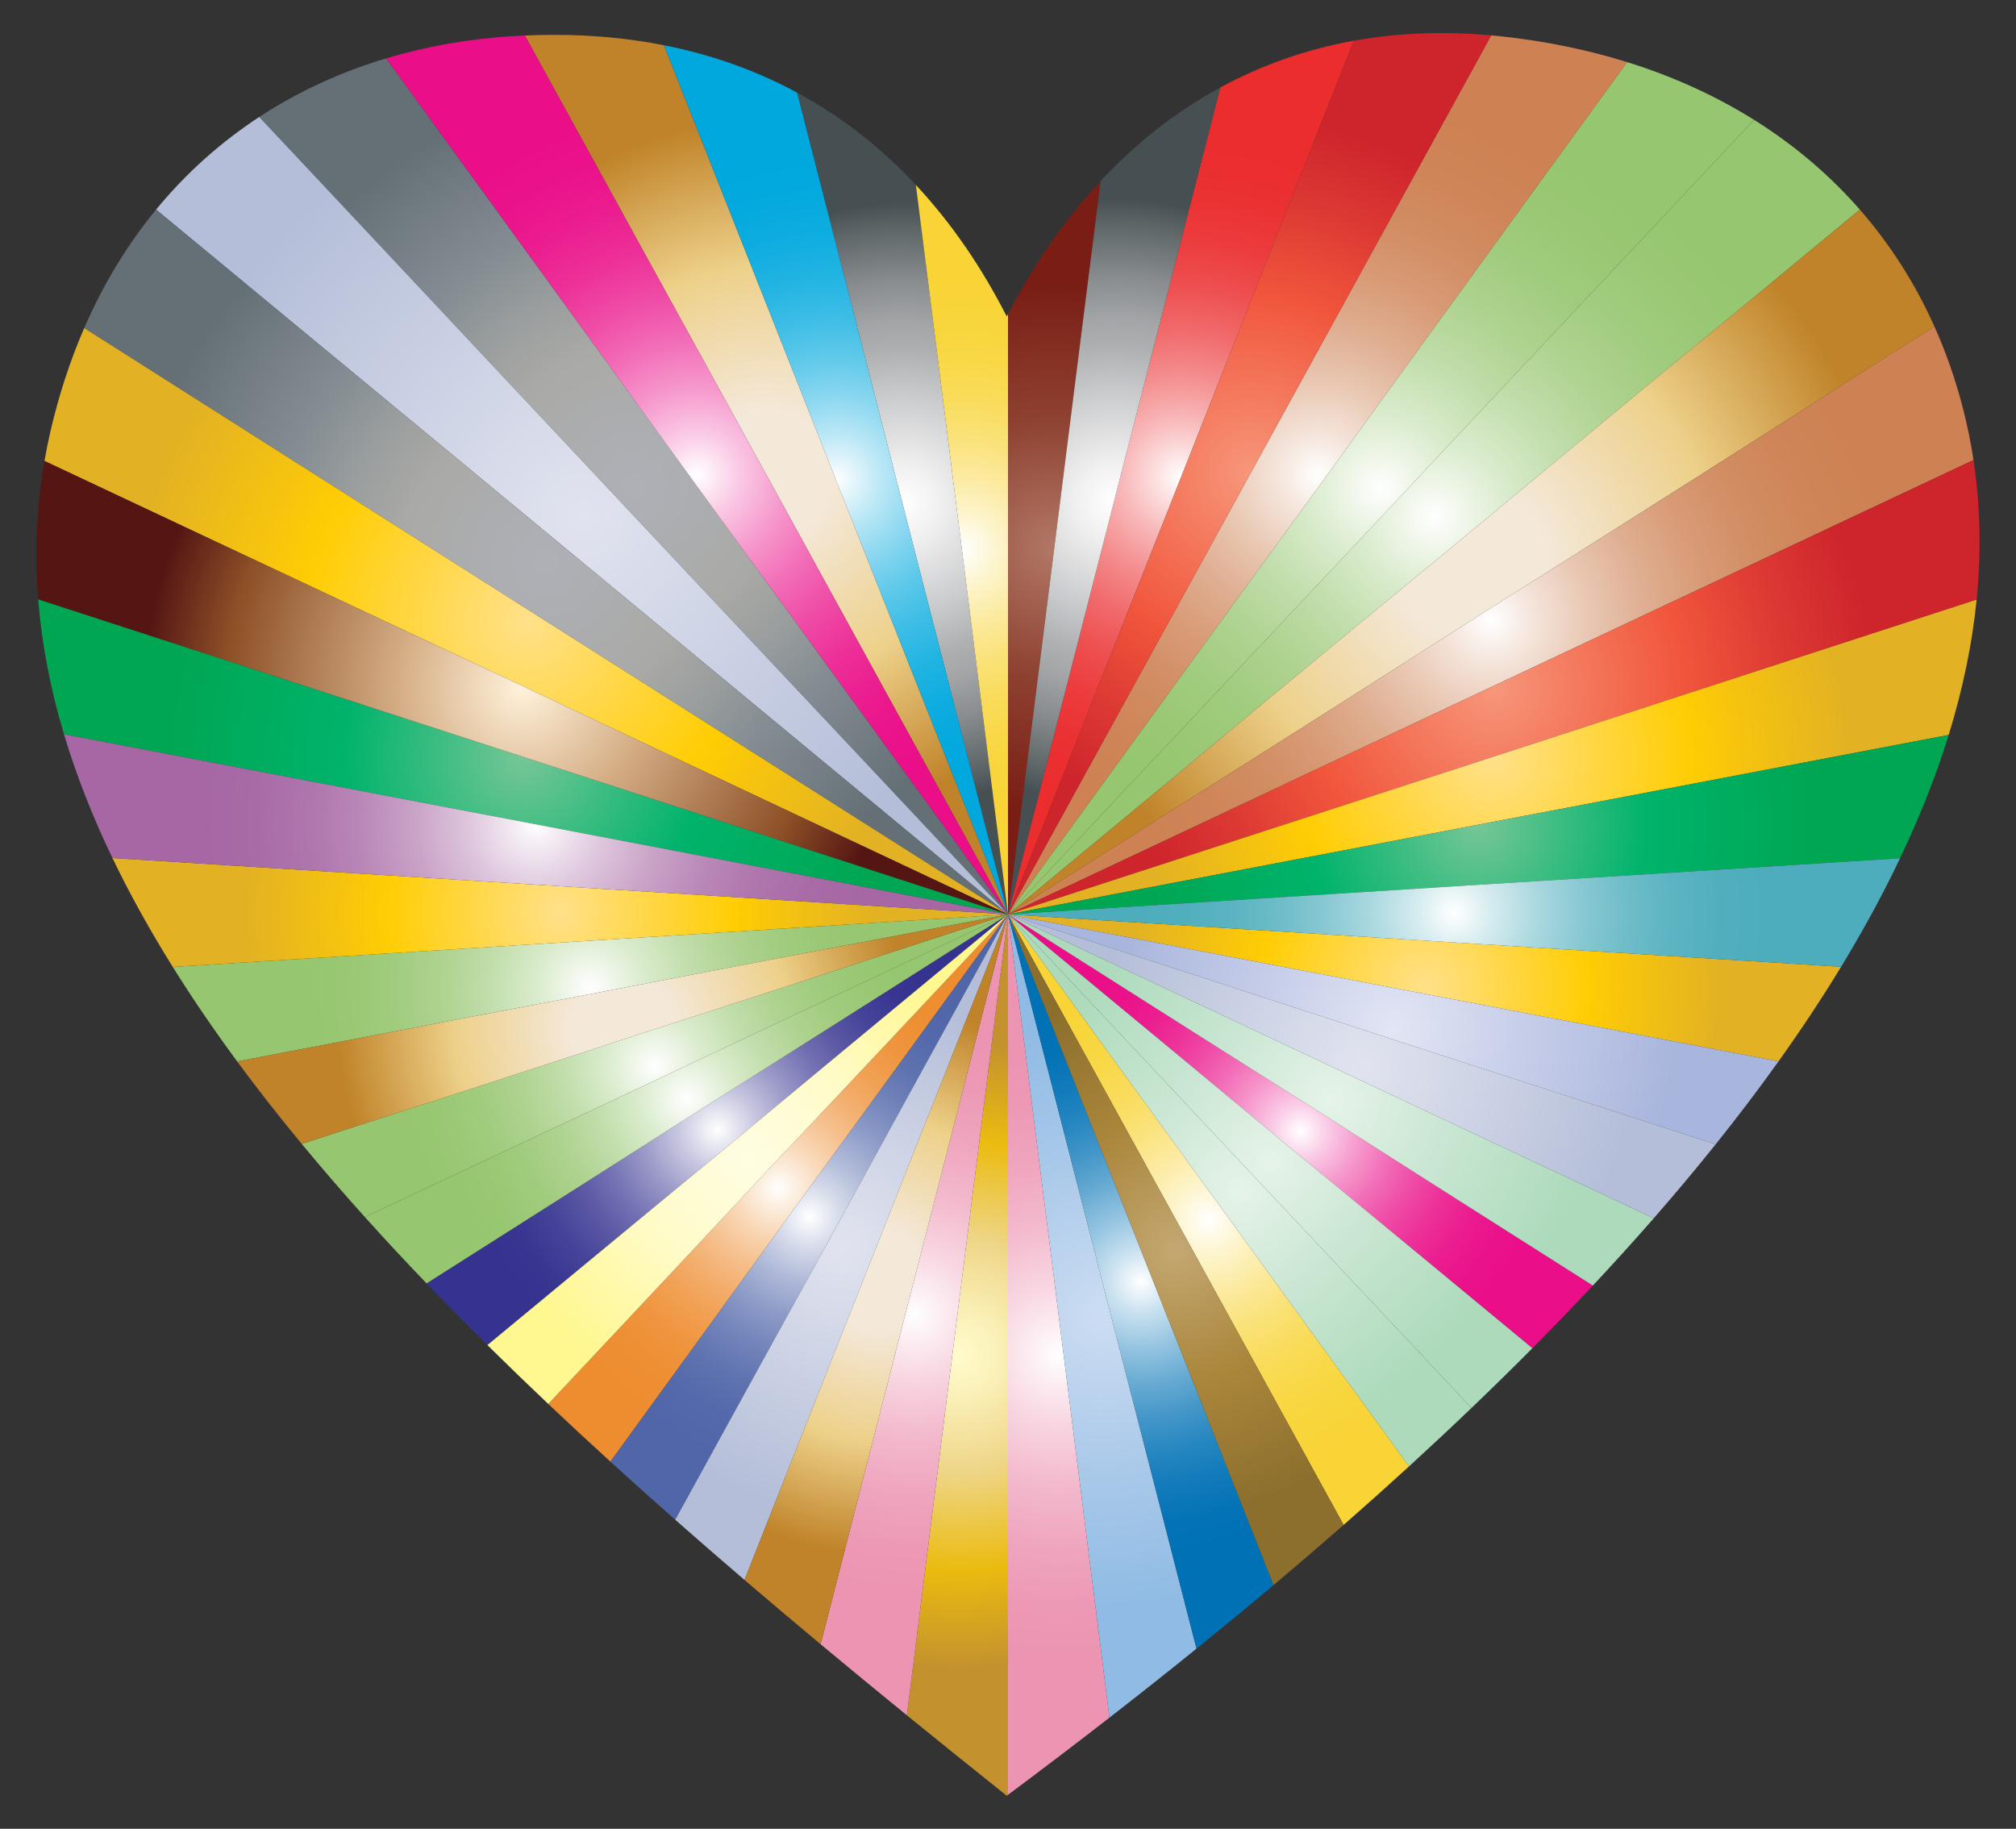
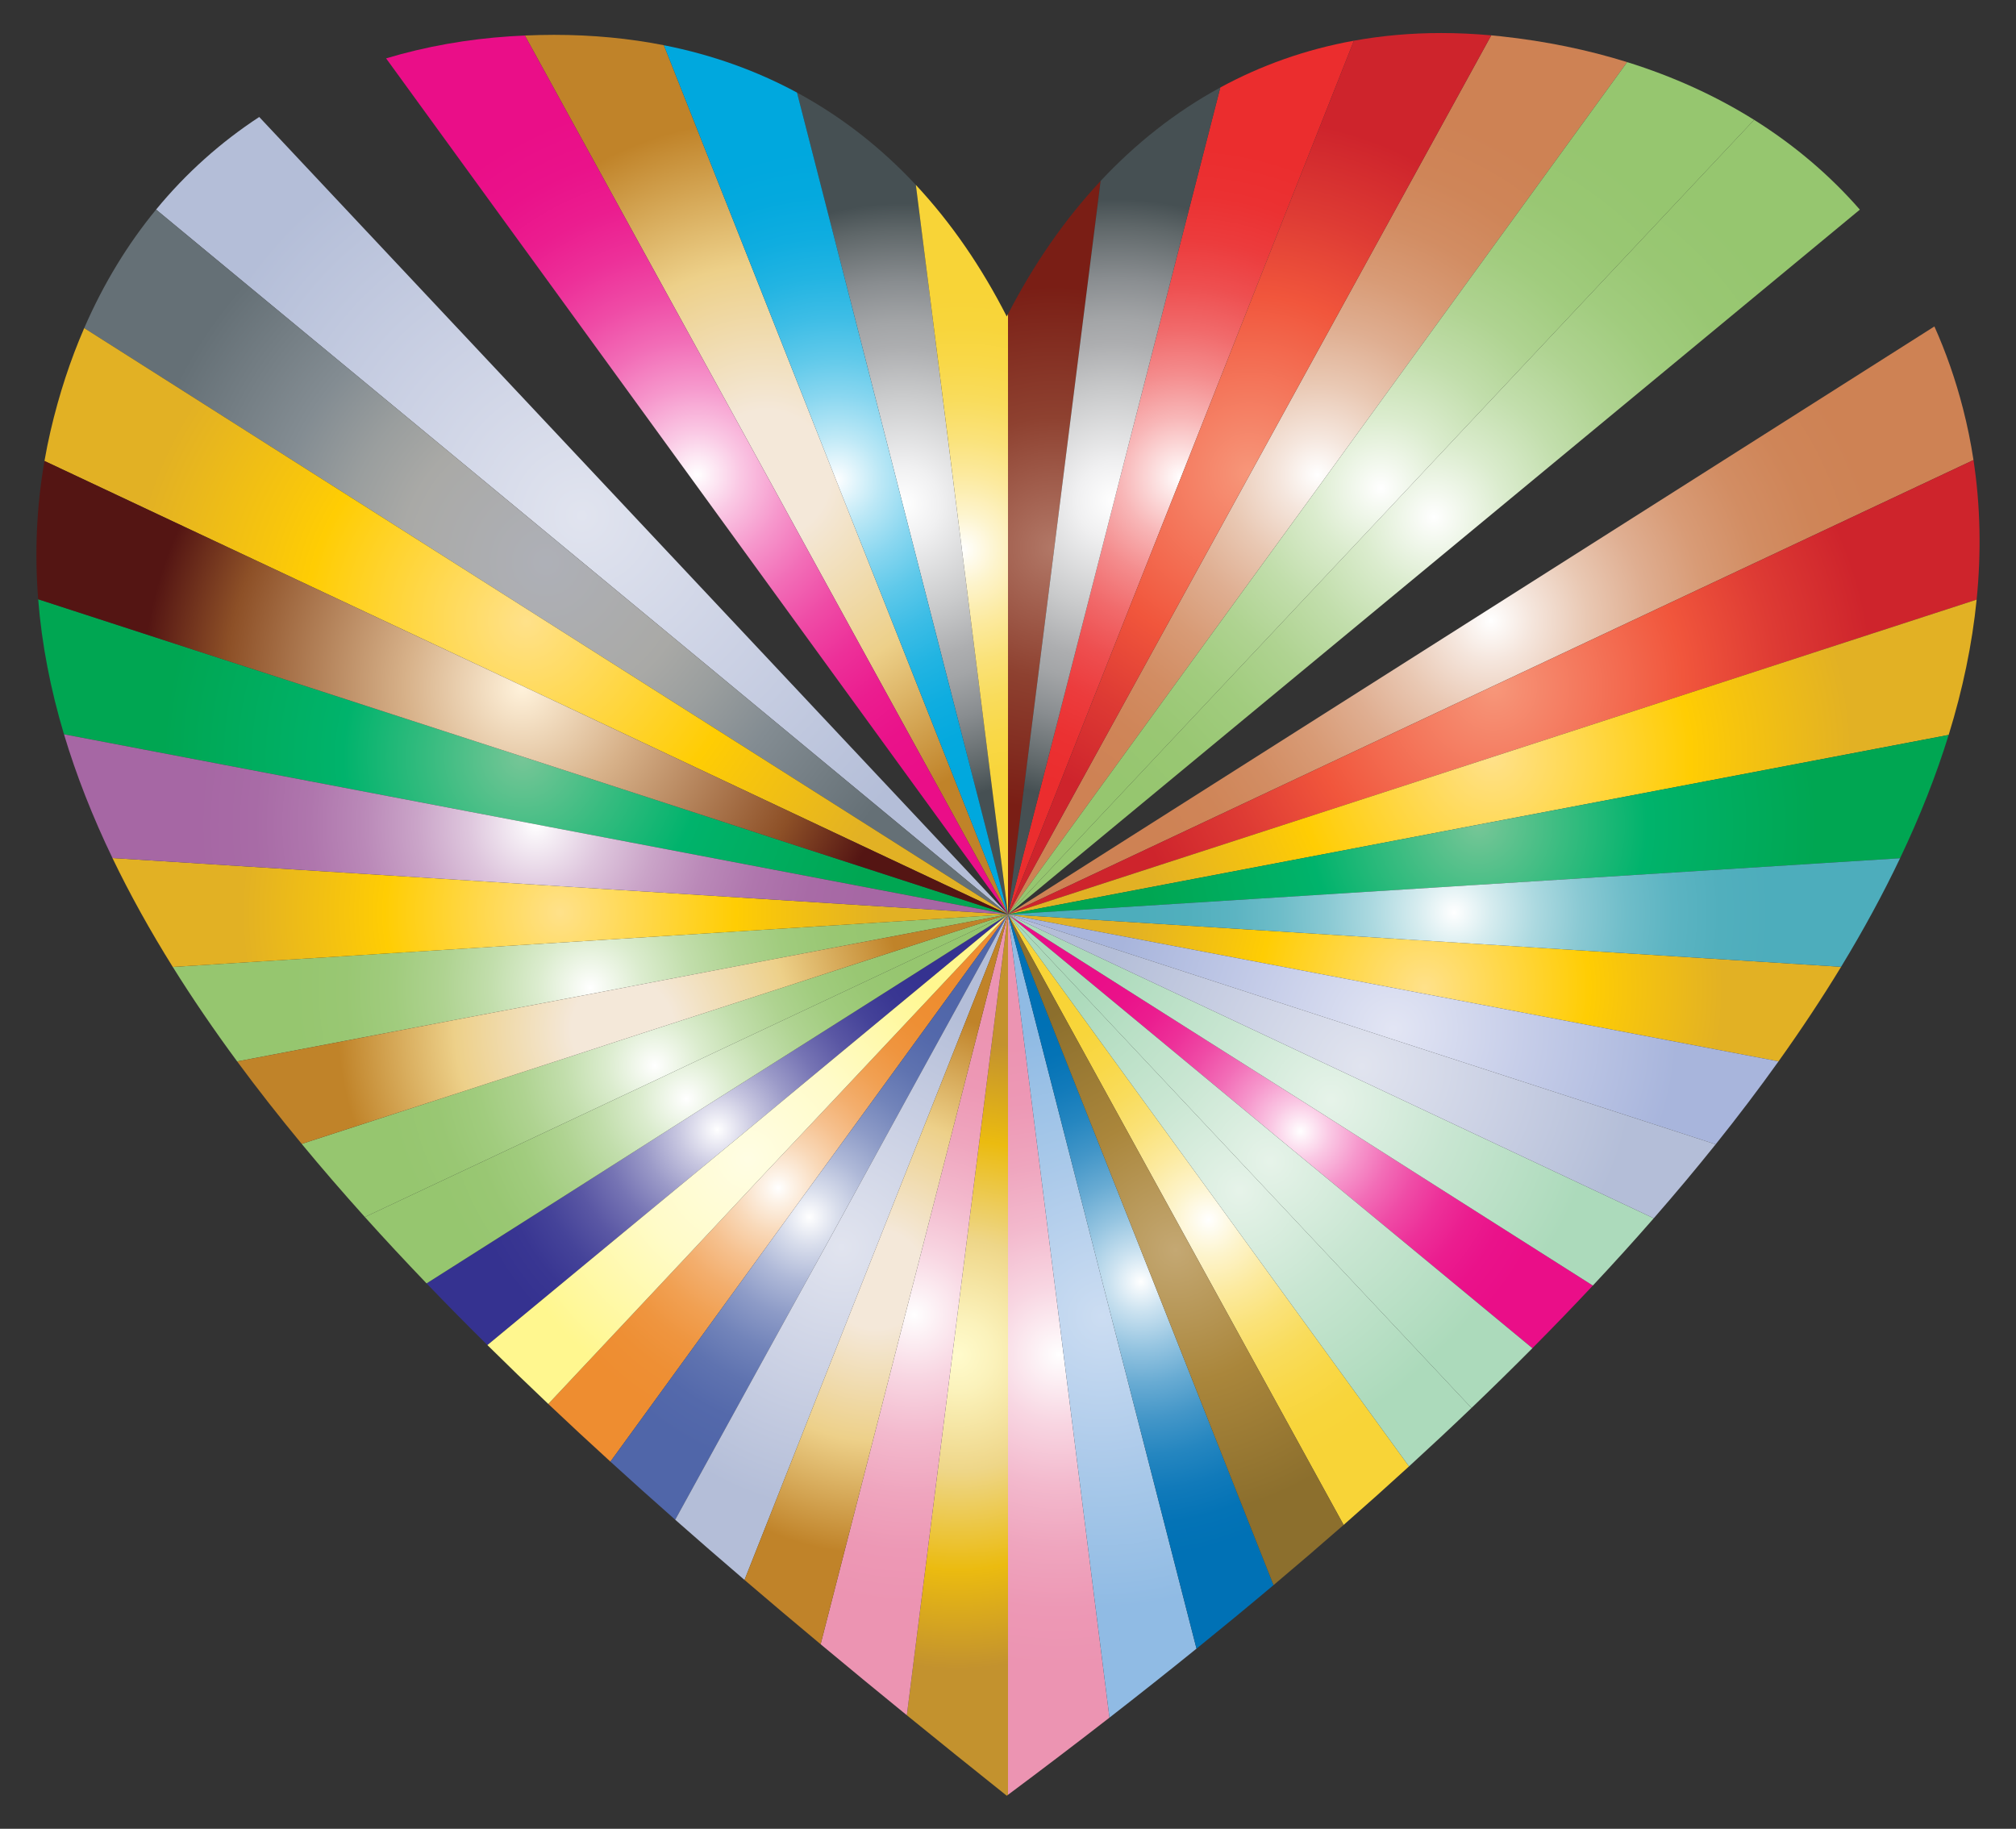
<svg xmlns="http://www.w3.org/2000/svg" version="1.1" id="Layer_1" x="0px" y="0px" viewBox="0 0 1830 1659.965" enable-background="new 0 0 1830 1659.965" xml:space="preserve">
  <rect x="0" y="0" width="1830" height="1659.965" fill="#333333" stroke="none" />
  <g id="Red_Heart">
    <g id="Red_Heart_1_">
      <g>
        <radialGradient id="SVGID_1_" cx="535.913" cy="896.721" r="272.177" gradientUnits="userSpaceOnUse">
          <stop offset="0" style="stop-color:#FFFFFF" />
          <stop offset="0.024" style="stop-color:#FAFCF8" />
          <stop offset="0.177" style="stop-color:#DBECCE" />
          <stop offset="0.334" style="stop-color:#C2DEAC" />
          <stop offset="0.492" style="stop-color:#AFD391" />
          <stop offset="0.653" style="stop-color:#A1CC7E" />
          <stop offset="0.818" style="stop-color:#99C773" />
          <stop offset="0.994" style="stop-color:#96C66F" />
        </radialGradient>
        <path fill="url(#SVGID_1_)" enable-background="new    " d="M156.827,877.683c17.85,28.59,37.384,57.184,58.459,85.777     l699.714-133.477L156.827,877.683z" />
        <radialGradient id="SVGID_2_" cx="961.053" cy="1229.564" r="284.417" gradientUnits="userSpaceOnUse">
          <stop offset="0" style="stop-color:#FFFFFF" />
          <stop offset="0.018" style="stop-color:#FEFBFC" />
          <stop offset="0.218" style="stop-color:#F8D6E2" />
          <stop offset="0.418" style="stop-color:#F3B9CD" />
          <stop offset="0.617" style="stop-color:#EFA5BE" />
          <stop offset="0.812" style="stop-color:#ED98B5" />
          <stop offset="1" style="stop-color:#EC94B2" />
        </radialGradient>
        <path fill="url(#SVGID_2_)" enable-background="new    " d="M915,1629.146     c31.121-23.188,61.846-46.55,92.107-70.061l-92.107-729.102V1629.146z" />
        <radialGradient id="SVGID_3_" cx="651.104" cy="1025.455" r="232.218" gradientUnits="userSpaceOnUse">
          <stop offset="0" style="stop-color:#FFFFFF" />
          <stop offset="0.005" style="stop-color:#FDFDFE" />
          <stop offset="0.149" style="stop-color:#C9C8E1" />
          <stop offset="0.295" style="stop-color:#9B9AC8" />
          <stop offset="0.44" style="stop-color:#7674B4" />
          <stop offset="0.584" style="stop-color:#5A57A4" />
          <stop offset="0.726" style="stop-color:#454399" />
          <stop offset="0.865" style="stop-color:#393692" />
          <stop offset="1" style="stop-color:#353290" />
        </radialGradient>
        <path fill="url(#SVGID_3_)" enable-background="new    " d="M387.209,1164.929     c17.925,18.674,36.348,37.341,55.219,55.999l472.572-390.946L387.209,1164.929z" />
        <radialGradient id="SVGID_4_" cx="594.43" cy="967.341" r="246.609" gradientUnits="userSpaceOnUse">
          <stop offset="0" style="stop-color:#FFFFFF" />
          <stop offset="0.024" style="stop-color:#FAFCF8" />
          <stop offset="0.177" style="stop-color:#DBECCE" />
          <stop offset="0.334" style="stop-color:#C2DEAC" />
          <stop offset="0.492" style="stop-color:#AFD391" />
          <stop offset="0.653" style="stop-color:#A1CC7E" />
          <stop offset="0.818" style="stop-color:#99C773" />
          <stop offset="0.994" style="stop-color:#96C66F" />
        </radialGradient>
        <path fill="url(#SVGID_4_)" enable-background="new    " d="M273.86,1038.302c18.3,22.138,37.439,44.272,57.338,66.397     l583.802-274.717L273.86,1038.302z" />
        <radialGradient id="SVGID_5_" cx="565.143" cy="934.142" r="258.117" gradientUnits="userSpaceOnUse">
          <stop offset="0.18" style="stop-color:#F4E8D9" />
          <stop offset="0.59" style="stop-color:#EDD089" />
          <stop offset="1" style="stop-color:#C08329" />
        </radialGradient>
        <path fill="url(#SVGID_5_)" enable-background="new    " d="M215.286,963.46c18.39,24.95,37.954,49.899,58.573,74.842     l641.14-208.319L215.286,963.46z" />
        <radialGradient id="SVGID_6_" cx="623.099" cy="997.456" r="237.964" gradientUnits="userSpaceOnUse">
          <stop offset="0" style="stop-color:#FFFFFF" />
          <stop offset="0.024" style="stop-color:#FAFCF8" />
          <stop offset="0.177" style="stop-color:#DBECCE" />
          <stop offset="0.334" style="stop-color:#C2DEAC" />
          <stop offset="0.492" style="stop-color:#AFD391" />
          <stop offset="0.653" style="stop-color:#A1CC7E" />
          <stop offset="0.818" style="stop-color:#99C773" />
          <stop offset="0.994" style="stop-color:#96C66F" />
        </radialGradient>
        <path fill="url(#SVGID_6_)" enable-background="new    " d="M331.198,1104.699c18.062,20.084,36.748,40.161,56.011,60.23     l527.792-334.947L331.198,1104.699z" />
        <radialGradient id="SVGID_7_" cx="706.348" cy="1078.353" r="229.373" gradientUnits="userSpaceOnUse">
          <stop offset="0" style="stop-color:#FFFFFF" />
          <stop offset="0.048" style="stop-color:#FDF4EA" />
          <stop offset="0.176" style="stop-color:#F9D9B9" />
          <stop offset="0.308" style="stop-color:#F6C18F" />
          <stop offset="0.44" style="stop-color:#F3AE6D" />
          <stop offset="0.575" style="stop-color:#F1A052" />
          <stop offset="0.711" style="stop-color:#EF953F" />
          <stop offset="0.851" style="stop-color:#EE8F34" />
          <stop offset="1" style="stop-color:#EE8D30" />
        </radialGradient>
        <path fill="url(#SVGID_7_)" enable-background="new    " d="M497.696,1274.366c18.452,17.463,37.267,34.916,56.4,52.358     l360.904-496.741L497.696,1274.366z" />
        <radialGradient id="SVGID_8_" cx="869.083" cy="1229.982" r="284.7" gradientUnits="userSpaceOnUse">
          <stop offset="0" style="stop-color:#FFFBCC" />
          <stop offset="0.115" style="stop-color:#FBF2BB" />
          <stop offset="0.341" style="stop-color:#F0D98E" />
          <stop offset="0.371" style="stop-color:#EED688" />
          <stop offset="0.685" style="stop-color:#EBBB10" />
          <stop offset="1" style="stop-color:#C3922E" />
        </radialGradient>
        <path fill="url(#SVGID_8_)" enable-background="new    " d="M823.166,1556.927c29.955,24.389,60.225,48.743,90.714,73.055     c0.374-0.279,0.746-0.558,1.12-0.837V829.982L823.166,1556.927z" />
        <radialGradient id="SVGID_9_" cx="829.952" cy="1193.455" r="263.956" gradientUnits="userSpaceOnUse">
          <stop offset="0" style="stop-color:#FFFFFF" />
          <stop offset="0.018" style="stop-color:#FEFBFC" />
          <stop offset="0.218" style="stop-color:#F8D6E2" />
          <stop offset="0.418" style="stop-color:#F3B9CD" />
          <stop offset="0.617" style="stop-color:#EFA5BE" />
          <stop offset="0.812" style="stop-color:#ED98B5" />
          <stop offset="1" style="stop-color:#EC94B2" />
        </radialGradient>
        <path fill="url(#SVGID_9_)" enable-background="new    " d="M744.903,1492.467     c25.795,21.513,51.905,43,78.263,64.46l91.835-726.945L744.903,1492.467z" />
        <radialGradient id="SVGID_10_" cx="734.548" cy="1104.721" r="232.427" gradientUnits="userSpaceOnUse">
          <stop offset="0" style="stop-color:#FFFFFF" />
          <stop offset="0.11" style="stop-color:#D9DEEC" />
          <stop offset="0.251" style="stop-color:#AFB9D8" />
          <stop offset="0.394" style="stop-color:#8D9BC7" />
          <stop offset="0.539" style="stop-color:#7284BA" />
          <stop offset="0.687" style="stop-color:#5F73B0" />
          <stop offset="0.839" style="stop-color:#5469AB" />
          <stop offset="1" style="stop-color:#5066A9" />
        </radialGradient>
        <path fill="url(#SVGID_10_)" enable-background="new    " d="M554.096,1326.724c19.296,17.591,38.912,35.17,58.826,52.736     l302.078-549.477L554.096,1326.724z" />
        <radialGradient id="SVGID_11_" cx="763.961" cy="1132.041" r="238.801" gradientUnits="userSpaceOnUse">
          <stop offset="0" style="stop-color:#E1E4EF" />
          <stop offset="0.5" style="stop-color:#CBD1E4" />
          <stop offset="1" style="stop-color:#B4BED8" />
        </radialGradient>
        <path fill="url(#SVGID_11_)" enable-background="new    " d="M612.922,1379.46     c20.664,18.228,41.645,36.441,62.891,54.639l239.186-604.116L612.922,1379.46z" />
        <radialGradient id="SVGID_12_" cx="678.714" cy="1052.174" r="229.347" gradientUnits="userSpaceOnUse">
          <stop offset="0.006" style="stop-color:#FFFDE3" />
          <stop offset="0.449" style="stop-color:#FFFBC8" />
          <stop offset="1" style="stop-color:#FFF78F" />
        </radialGradient>
        <path fill="url(#SVGID_12_)" enable-background="new    " d="M442.428,1220.928c18.026,17.822,36.457,35.635,55.268,53.438     l417.304-444.384L442.428,1220.928z" />
        <radialGradient id="SVGID_13_" cx="508.539" cy="828.26" r="289.528" gradientUnits="userSpaceOnUse">
          <stop offset="0" style="stop-color:#FCF3DD" />
          <stop offset="0" style="stop-color:#FDEDC1" />
          <stop offset="0" style="stop-color:#FFE18A" />
          <stop offset="0.551" style="stop-color:#FFCD03" />
          <stop offset="0.668" style="stop-color:#F7C50D" />
          <stop offset="1" style="stop-color:#E2B124" />
        </radialGradient>
        <path fill="url(#SVGID_13_)" enable-background="new    " d="M102.078,778.838c15.835,32.935,34.172,65.886,54.749,98.845     l758.173-47.7L102.078,778.838z" />
        <radialGradient id="SVGID_14_" cx="695.719" cy="430.808" r="322.044" gradientUnits="userSpaceOnUse">
          <stop offset="0.18" style="stop-color:#F4E8D9" />
          <stop offset="0.59" style="stop-color:#EDD089" />
          <stop offset="1" style="stop-color:#C08329" />
        </radialGradient>
        <path fill="url(#SVGID_14_)" enable-background="new    " d="M602.64,41.05c-31.312-6.179-64.561-9.418-99.802-9.417     c-8.672,0-17.482,0.214-26.399,0.609l438.561,797.74L602.64,41.05z" />
        <radialGradient id="SVGID_15_" cx="575.154" cy="441.481" r="364.986" gradientUnits="userSpaceOnUse">
          <stop offset="0.006" style="stop-color:#AEB0B7" />
          <stop offset="0.316" style="stop-color:#AAAAA8" />
          <stop offset="0.354" style="stop-color:#A9A9A6" />
          <stop offset="0.5" style="stop-color:#9A9E9E" />
          <stop offset="0.674" style="stop-color:#838C92" />
          <stop offset="1" style="stop-color:#657076" />
        </radialGradient>
-         <path fill="url(#SVGID_15_)" enable-background="new    " d="M350.474,52.979     c-41.024,12.314-79.751,30.017-115.167,53.204l679.693,723.799L350.474,52.979z" />
        <radialGradient id="SVGID_16_" cx="819.237" cy="457.009" r="272.286" gradientUnits="userSpaceOnUse">
          <stop offset="0" style="stop-color:#E5E2DF" />
          <stop offset="0" style="stop-color:#F1EFEE" />
          <stop offset="0" style="stop-color:#FFFFFF" />
          <stop offset="0.126" style="stop-color:#F0F0F1" />
          <stop offset="0.366" style="stop-color:#C9CACB" />
          <stop offset="0.522" style="stop-color:#ADAEB0" />
          <stop offset="0.603" style="stop-color:#A3A5A7" />
          <stop offset="0.738" style="stop-color:#898D90" />
          <stop offset="0.911" style="stop-color:#5F6769" />
          <stop offset="1" style="stop-color:#465053" />
        </radialGradient>
        <path fill="url(#SVGID_16_)" enable-background="new    " d="M831.354,167.853     c-31.38-33.614-67.296-61.89-107.88-83.817l191.527,745.947L831.354,167.853z" />
        <radialGradient id="SVGID_17_" cx="528.338" cy="468.083" r="374.486" gradientUnits="userSpaceOnUse">
          <stop offset="0" style="stop-color:#E1E4EF" />
          <stop offset="0.5" style="stop-color:#CBD1E4" />
          <stop offset="1" style="stop-color:#B4BED8" />
        </radialGradient>
        <path fill="url(#SVGID_17_)" enable-background="new    " d="M235.307,106.183     c-34.712,22.727-66.235,50.723-93.632,84.049l773.325,639.75L235.307,106.183z" />
        <radialGradient id="SVGID_18_" cx="758.82" cy="435.516" r="299.996" gradientUnits="userSpaceOnUse">
          <stop offset="0" style="stop-color:#FFFFFF" />
          <stop offset="0.021" style="stop-color:#F4FBFE" />
          <stop offset="0.135" style="stop-color:#BCE8F6" />
          <stop offset="0.254" style="stop-color:#8AD7F0" />
          <stop offset="0.373" style="stop-color:#5FC9EA" />
          <stop offset="0.493" style="stop-color:#3DBDE6" />
          <stop offset="0.615" style="stop-color:#22B4E2" />
          <stop offset="0.738" style="stop-color:#0FADE0" />
          <stop offset="0.865" style="stop-color:#04A9DE" />
          <stop offset="1" style="stop-color:#00A8DE" />
        </radialGradient>
        <path fill="url(#SVGID_18_)" enable-background="new    " d="M723.473,84.036     c-36.476-19.707-76.722-34.28-120.834-42.986l312.36,788.932L723.473,84.036z" />
        <radialGradient id="SVGID_19_" cx="632.737" cy="431.112" r="345.521" gradientUnits="userSpaceOnUse">
          <stop offset="0" style="stop-color:#FFFFFF" />
          <stop offset="0.114" style="stop-color:#FAC8E4" />
          <stop offset="0.234" style="stop-color:#F697CC" />
          <stop offset="0.356" style="stop-color:#F26DB7" />
          <stop offset="0.479" style="stop-color:#EF4BA6" />
          <stop offset="0.604" style="stop-color:#ED3099" />
          <stop offset="0.731" style="stop-color:#EB1D8F" />
          <stop offset="0.861" style="stop-color:#EA128A" />
          <stop offset="1" style="stop-color:#EA0E88" />
        </radialGradient>
        <path fill="url(#SVGID_19_)" enable-background="new    " d="M476.439,32.242c-4.481,0.198-8.98,0.428-13.52,0.727     c-38.794,2.557-76.498,9.22-112.445,20.01l564.526,777.004L476.439,32.242z" />
        <radialGradient id="SVGID_20_" cx="474.832" cy="686.963" r="327.264" gradientUnits="userSpaceOnUse">
          <stop offset="0" style="stop-color:#77C697" />
          <stop offset="0.257" style="stop-color:#38BC80" />
          <stop offset="0.5" style="stop-color:#00B36C" />
          <stop offset="0.543" style="stop-color:#00B269" />
          <stop offset="1" style="stop-color:#00A652" />
        </radialGradient>
        <path fill="url(#SVGID_20_)" enable-background="new    " d="M34.663,543.943c3.204,40.8,11.174,81.665,23.425,122.574     l856.912,163.465L34.663,543.943z" />
        <radialGradient id="SVGID_21_" cx="495.718" cy="510.107" r="372.906" gradientUnits="userSpaceOnUse">
          <stop offset="0.006" style="stop-color:#AEB0B7" />
          <stop offset="0.316" style="stop-color:#AAAAA8" />
          <stop offset="0.354" style="stop-color:#A9A9A6" />
          <stop offset="0.5" style="stop-color:#9A9E9E" />
          <stop offset="0.674" style="stop-color:#838C92" />
          <stop offset="1" style="stop-color:#657076" />
        </radialGradient>
        <path fill="url(#SVGID_21_)" enable-background="new    " d="M141.675,190.232     c-25.624,31.17-47.628,67.011-65.239,107.581l838.564,532.169L141.675,190.232z" />
        <radialGradient id="SVGID_22_" cx="486.544" cy="748.25" r="308.427" gradientUnits="userSpaceOnUse">
          <stop offset="0" style="stop-color:#FFFFFF" />
          <stop offset="0.049" style="stop-color:#F6F0F6" />
          <stop offset="0.199" style="stop-color:#DEC6DD" />
          <stop offset="0.352" style="stop-color:#CAA4C8" />
          <stop offset="0.508" style="stop-color:#BA89B8" />
          <stop offset="0.665" style="stop-color:#AF76AD" />
          <stop offset="0.828" style="stop-color:#A86BA6" />
          <stop offset="1" style="stop-color:#A667A4" />
        </radialGradient>
        <path fill="url(#SVGID_22_)" enable-background="new    " d="M58.088,666.518c11.202,37.408,25.975,74.853,43.989,112.32     l812.923,51.145L58.088,666.518z" />
        <radialGradient id="SVGID_23_" cx="477.683" cy="563.898" r="361.972" gradientUnits="userSpaceOnUse">
          <stop offset="0" style="stop-color:#FCF3DD" />
          <stop offset="0" style="stop-color:#FDEDC1" />
          <stop offset="0" style="stop-color:#FFE18A" />
          <stop offset="0.551" style="stop-color:#FFCD03" />
          <stop offset="0.668" style="stop-color:#F7C50D" />
          <stop offset="1" style="stop-color:#E2B124" />
        </radialGradient>
        <path fill="url(#SVGID_23_)" enable-background="new    " d="M76.436,297.813     c-12.488,28.767-22.783,59.892-30.572,93.439c-2.101,9.049-3.922,18.102-5.497,27.159l874.633,411.571     L76.436,297.813z" />
        <radialGradient id="SVGID_24_" cx="474.031" cy="624.197" r="344.094" gradientUnits="userSpaceOnUse">
          <stop offset="0" style="stop-color:#FFF2DB" />
          <stop offset="0.309" style="stop-color:#D7B189" />
          <stop offset="0.751" style="stop-color:#92562D" />
          <stop offset="0.781" style="stop-color:#8D5027" />
          <stop offset="1" style="stop-color:#541513" />
        </radialGradient>
        <path fill="url(#SVGID_24_)" enable-background="new    " d="M40.367,418.411c-7.263,41.762-8.996,83.613-5.704,125.532     l880.337,286.039L40.367,418.411z" />
        <radialGradient id="SVGID_25_" cx="795.407" cy="1161.225" r="249.022" gradientUnits="userSpaceOnUse">
          <stop offset="0.18" style="stop-color:#F4E8D9" />
          <stop offset="0.59" style="stop-color:#EDD089" />
          <stop offset="1" style="stop-color:#C08329" />
        </radialGradient>
        <path fill="url(#SVGID_25_)" enable-background="new    " d="M675.813,1434.099     c22.738,19.475,45.784,38.932,69.089,58.368l170.097-662.485L675.813,1434.099z" />
        <radialGradient id="SVGID_26_" cx="1301.631" cy="469.383" r="373.842" gradientUnits="userSpaceOnUse">
          <stop offset="0" style="stop-color:#FFFFFF" />
          <stop offset="0.024" style="stop-color:#FAFCF8" />
          <stop offset="0.177" style="stop-color:#DBECCE" />
          <stop offset="0.334" style="stop-color:#C2DEAC" />
          <stop offset="0.492" style="stop-color:#AFD391" />
          <stop offset="0.653" style="stop-color:#A1CC7E" />
          <stop offset="0.818" style="stop-color:#99C773" />
          <stop offset="0.994" style="stop-color:#96C66F" />
        </radialGradient>
        <path fill="url(#SVGID_26_)" enable-background="new    " d="M1688.263,190.284     c-27.54-31.519-59.731-58.802-96.011-81.501l-677.251,721.199L1688.263,190.284z" />
        <radialGradient id="SVGID_27_" cx="1196.024" cy="431.036" r="345.06" gradientUnits="userSpaceOnUse">
          <stop offset="0" style="stop-color:#FFFFFF" />
          <stop offset="0.101" style="stop-color:#F5E6DD" />
          <stop offset="0.242" style="stop-color:#E9C8B3" />
          <stop offset="0.388" style="stop-color:#DFAE91" />
          <stop offset="0.534" style="stop-color:#D89B76" />
          <stop offset="0.684" style="stop-color:#D28D63" />
          <stop offset="0.837" style="stop-color:#CF8558" />
          <stop offset="1" style="stop-color:#CE8254" />
        </radialGradient>
        <path fill="url(#SVGID_27_)" enable-background="new    " d="M1477.047,56.391     c-35.869-11.19-74.129-19.062-114.466-23.422c-2.993-0.324-5.968-0.61-8.935-0.88L915,829.982     L1477.047,56.391z" />
        <radialGradient id="SVGID_28_" cx="1335.465" cy="510.133" r="373.56" gradientUnits="userSpaceOnUse">
          <stop offset="0.18" style="stop-color:#F4E8D9" />
          <stop offset="0.59" style="stop-color:#EDD089" />
          <stop offset="1" style="stop-color:#C08329" />
        </radialGradient>
-         <path fill="url(#SVGID_28_)" enable-background="new    " d="M1755.93,296.312     c-17.6-39.298-40.339-74.751-67.668-106.028L915,829.982L1755.93,296.312z" />
        <radialGradient id="SVGID_29_" cx="1253.626" cy="443.187" r="363.509" gradientUnits="userSpaceOnUse">
          <stop offset="0" style="stop-color:#FFFFFF" />
          <stop offset="0.024" style="stop-color:#FAFCF8" />
          <stop offset="0.177" style="stop-color:#DBECCE" />
          <stop offset="0.334" style="stop-color:#C2DEAC" />
          <stop offset="0.492" style="stop-color:#AFD391" />
          <stop offset="0.653" style="stop-color:#A1CC7E" />
          <stop offset="0.818" style="stop-color:#99C773" />
          <stop offset="0.994" style="stop-color:#96C66F" />
        </radialGradient>
        <path fill="url(#SVGID_29_)" enable-background="new    " d="M1592.251,108.783     c-34.811-21.779-73.378-39.345-115.204-52.392L915,829.982L1592.251,108.783z" />
        <radialGradient id="SVGID_30_" cx="1353.206" cy="563.147" r="362.785" gradientUnits="userSpaceOnUse">
          <stop offset="0" style="stop-color:#FFFFFF" />
          <stop offset="0.101" style="stop-color:#F5E6DD" />
          <stop offset="0.242" style="stop-color:#E9C8B3" />
          <stop offset="0.388" style="stop-color:#DFAE91" />
          <stop offset="0.534" style="stop-color:#D89B76" />
          <stop offset="0.684" style="stop-color:#D28D63" />
          <stop offset="0.837" style="stop-color:#CF8558" />
          <stop offset="1" style="stop-color:#CE8254" />
        </radialGradient>
        <path fill="url(#SVGID_30_)" enable-background="new    " d="M1791.412,417.574c-2.383-15.648-5.547-31.206-9.517-46.666     c-6.728-26.199-15.433-51.08-25.965-74.596L915,829.982L1791.412,417.574z" />
        <radialGradient id="SVGID_31_" cx="1355.969" cy="623.778" r="344.219" gradientUnits="userSpaceOnUse">
          <stop offset="0" style="stop-color:#F7977A" />
          <stop offset="0.071" style="stop-color:#F68D71" />
          <stop offset="0.5" style="stop-color:#F1563C" />
          <stop offset="0.745" style="stop-color:#DE3B34" />
          <stop offset="1" style="stop-color:#CE242C" />
        </radialGradient>
        <path fill="url(#SVGID_31_)" enable-background="new    " d="M1794.269,544.291c4.272-42.788,3.485-85.072-2.856-126.717     L915,829.982L1794.269,544.291z" />
        <radialGradient id="SVGID_32_" cx="873.177" cy="498.918" r="235.959" gradientUnits="userSpaceOnUse">
          <stop offset="0" style="stop-color:#FFFFFF" />
          <stop offset="0.14" style="stop-color:#FDF4CC" />
          <stop offset="0.286" style="stop-color:#FCEA9F" />
          <stop offset="0.433" style="stop-color:#FAE279" />
          <stop offset="0.578" style="stop-color:#F9DC5C" />
          <stop offset="0.722" style="stop-color:#F9D848" />
          <stop offset="0.864" style="stop-color:#F8D53B" />
          <stop offset="1" style="stop-color:#F8D437" />
        </radialGradient>
        <path fill="url(#SVGID_32_)" enable-background="new    " d="M831.354,167.853l83.647,662.13V285.107     c-0.372,0.723-0.751,1.44-1.121,2.164C891.071,242.563,863.602,202.397,831.354,167.853z" />
        <radialGradient id="SVGID_33_" cx="1354.634" cy="687.136" r="326.866" gradientUnits="userSpaceOnUse">
          <stop offset="0" style="stop-color:#FCF3DD" />
          <stop offset="0" style="stop-color:#FDEDC1" />
          <stop offset="0" style="stop-color:#FFE18A" />
          <stop offset="0.551" style="stop-color:#FFCD03" />
          <stop offset="0.668" style="stop-color:#F7C50D" />
          <stop offset="1" style="stop-color:#E2B124" />
        </radialGradient>
        <path fill="url(#SVGID_33_)" enable-background="new    " d="M1768.88,667.096     c12.761-41.316,21.343-82.287,25.388-122.805L915,829.982L1768.88,667.096z" />
        <radialGradient id="SVGID_34_" cx="957.053" cy="497.099" r="237.255" gradientUnits="userSpaceOnUse">
          <stop offset="0" style="stop-color:#B27867" />
          <stop offset="0.5" style="stop-color:#8E4130" />
          <stop offset="1" style="stop-color:#7A1E15" />
        </radialGradient>
        <path fill="url(#SVGID_34_)" enable-background="new    " d="M999.106,164.216     c-33.107,35.416-61.17,76.333-84.106,120.89v544.876L999.106,164.216z" />
        <radialGradient id="SVGID_35_" cx="1071.993" cy="433.462" r="301.558" gradientUnits="userSpaceOnUse">
          <stop offset="0" style="stop-color:#FFFFFF" />
          <stop offset="0.055" style="stop-color:#FDE8E8" />
          <stop offset="0.182" style="stop-color:#F8B6B7" />
          <stop offset="0.312" style="stop-color:#F48C8D" />
          <stop offset="0.444" style="stop-color:#F16A6B" />
          <stop offset="0.578" style="stop-color:#EE4F50" />
          <stop offset="0.713" style="stop-color:#EC3C3D" />
          <stop offset="0.852" style="stop-color:#EB3132" />
          <stop offset="1" style="stop-color:#EB2D2E" />
        </radialGradient>
        <path fill="url(#SVGID_35_)" enable-background="new    " d="M1228.987,36.943     c-44.073,7.955-84.52,22.504-121.275,42.478L915,829.982L1228.987,36.943z" />
        <radialGradient id="SVGID_36_" cx="1134.323" cy="429.982" r="322.57" gradientUnits="userSpaceOnUse">
          <stop offset="0" style="stop-color:#F7977A" />
          <stop offset="0.071" style="stop-color:#F68D71" />
          <stop offset="0.5" style="stop-color:#F1563C" />
          <stop offset="0.745" style="stop-color:#DE3B34" />
          <stop offset="1" style="stop-color:#CE242C" />
        </radialGradient>
        <path fill="url(#SVGID_36_)" enable-background="new    " d="M1353.646,32.089c-15.485-1.41-30.622-2.106-45.435-2.106     c-27.595,0-53.999,2.407-79.224,6.96L915,829.982L1353.646,32.089z" />
        <radialGradient id="SVGID_37_" cx="1000.562" cy="1194.534" r="264.781" gradientUnits="userSpaceOnUse">
          <stop offset="0" style="stop-color:#CCDDF2" />
          <stop offset="0.5" style="stop-color:#ACCAEA" />
          <stop offset="0.572" style="stop-color:#A7C8E9" />
          <stop offset="1" style="stop-color:#90BBE4" />
        </radialGradient>
        <path fill="url(#SVGID_37_)" enable-background="new    " d="M1007.107,1559.085     c26.721-20.76,53.079-41.637,79.017-62.617L915,829.982L1007.107,1559.085z" />
        <radialGradient id="SVGID_38_" cx="1011.356" cy="454.702" r="273.971" gradientUnits="userSpaceOnUse">
          <stop offset="0" style="stop-color:#E5E2DF" />
          <stop offset="0" style="stop-color:#F1EFEE" />
          <stop offset="0" style="stop-color:#FFFFFF" />
          <stop offset="0.126" style="stop-color:#F0F0F1" />
          <stop offset="0.366" style="stop-color:#C9CACB" />
          <stop offset="0.522" style="stop-color:#ADAEB0" />
          <stop offset="0.603" style="stop-color:#A3A5A7" />
          <stop offset="0.738" style="stop-color:#898D90" />
          <stop offset="0.911" style="stop-color:#5F6769" />
          <stop offset="1" style="stop-color:#465053" />
        </radialGradient>
        <path fill="url(#SVGID_38_)" enable-background="new    " d="M1107.711,79.421c-40.76,22.151-76.981,50.965-108.606,84.795     l-84.106,665.766L1107.711,79.421z" />
        <radialGradient id="SVGID_39_" cx="1180.443" cy="1026.872" r="233.694" gradientUnits="userSpaceOnUse">
          <stop offset="0" style="stop-color:#FFFFFF" />
          <stop offset="0.114" style="stop-color:#FAC8E4" />
          <stop offset="0.234" style="stop-color:#F697CC" />
          <stop offset="0.356" style="stop-color:#F26DB7" />
          <stop offset="0.479" style="stop-color:#EF4BA6" />
          <stop offset="0.604" style="stop-color:#ED3099" />
          <stop offset="0.731" style="stop-color:#EB1D8F" />
          <stop offset="0.861" style="stop-color:#EA128A" />
          <stop offset="1" style="stop-color:#EA0E88" />
        </radialGradient>
        <path fill="url(#SVGID_39_)" enable-background="new    " d="M1390.998,1223.762     c18.797-18.93,37.11-37.89,54.888-56.87L915,829.982L1390.998,1223.762z" />
        <radialGradient id="SVGID_40_" cx="1097.015" cy="1107.072" r="234.423" gradientUnits="userSpaceOnUse">
          <stop offset="0" style="stop-color:#FFFFFF" />
          <stop offset="0.14" style="stop-color:#FDF4CC" />
          <stop offset="0.286" style="stop-color:#FCEA9F" />
          <stop offset="0.433" style="stop-color:#FAE279" />
          <stop offset="0.578" style="stop-color:#F9DC5C" />
          <stop offset="0.722" style="stop-color:#F9D848" />
          <stop offset="0.864" style="stop-color:#F8D53B" />
          <stop offset="1" style="stop-color:#F8D437" />
        </radialGradient>
        <path fill="url(#SVGID_40_)" enable-background="new    " d="M1219.663,1384.161     c20.15-17.662,39.949-35.376,59.368-53.134L915,829.982L1219.663,1384.161z" />
        <radialGradient id="SVGID_41_" cx="1152.999" cy="1053.997" r="231.113" gradientUnits="userSpaceOnUse">
          <stop offset="0.006" style="stop-color:#E6F3E9" />
          <stop offset="0.449" style="stop-color:#C9E6D2" />
          <stop offset="1" style="stop-color:#ACDABB" />
        </radialGradient>
        <path fill="url(#SVGID_41_)" enable-background="new    " d="M1335.728,1278.012     c18.857-18.05,37.284-36.136,55.27-54.25L915,829.982L1335.728,1278.012z" />
        <radialGradient id="SVGID_42_" cx="1125.364" cy="1080.505" r="231.316" gradientUnits="userSpaceOnUse">
          <stop offset="0.006" style="stop-color:#E6F3E9" />
          <stop offset="0.449" style="stop-color:#C9E6D2" />
          <stop offset="1" style="stop-color:#ACDABB" />
        </radialGradient>
        <path fill="url(#SVGID_42_)" enable-background="new    " d="M1279.031,1331.028     c19.281-17.632,38.195-35.306,56.697-53.016L915,829.982L1279.031,1331.028z" />
        <radialGradient id="SVGID_43_" cx="1341.94" cy="748.539" r="307.336" gradientUnits="userSpaceOnUse">
          <stop offset="0" style="stop-color:#77C697" />
          <stop offset="0.257" style="stop-color:#38BC80" />
          <stop offset="0.5" style="stop-color:#00B36C" />
          <stop offset="0.543" style="stop-color:#00B269" />
          <stop offset="1" style="stop-color:#00A652" />
        </radialGradient>
        <path fill="url(#SVGID_43_)" enable-background="new    " d="M1724.756,779.037     c17.866-37.536,32.677-74.876,44.125-111.941L915,829.982L1724.756,779.037z" />
        <radialGradient id="SVGID_44_" cx="1035.522" cy="1163.225" r="250.575" gradientUnits="userSpaceOnUse">
          <stop offset="0" style="stop-color:#FFFFFF" />
          <stop offset="0.11" style="stop-color:#CBE2F0" />
          <stop offset="0.239" style="stop-color:#96C5E1" />
          <stop offset="0.37" style="stop-color:#68ABD3" />
          <stop offset="0.499" style="stop-color:#4396C8" />
          <stop offset="0.628" style="stop-color:#2586C0" />
          <stop offset="0.755" style="stop-color:#117ABA" />
          <stop offset="0.879" style="stop-color:#0473B6" />
          <stop offset="1" style="stop-color:#0071B5" />
        </radialGradient>
        <path fill="url(#SVGID_44_)" enable-background="new    " d="M1086.124,1496.467     c23.668-19.144,46.986-38.374,69.92-57.677l-241.044-608.808L1086.124,1496.467z" />
        <radialGradient id="SVGID_45_" cx="1067.331" cy="1134.386" r="240.693" gradientUnits="userSpaceOnUse">
          <stop offset="0" style="stop-color:#C4A873" />
          <stop offset="0.5" style="stop-color:#AA863B" />
          <stop offset="1" style="stop-color:#8C6F2D" />
        </radialGradient>
        <path fill="url(#SVGID_45_)" enable-background="new    " d="M1156.044,1438.79     c21.56-18.147,42.776-36.36,63.618-54.629L915,829.982L1156.044,1438.79z" />
        <radialGradient id="SVGID_46_" cx="1208.088" cy="998.437" r="239.037" gradientUnits="userSpaceOnUse">
          <stop offset="0.006" style="stop-color:#E6F3E9" />
          <stop offset="0.449" style="stop-color:#C9E6D2" />
          <stop offset="1" style="stop-color:#ACDABB" />
        </radialGradient>
        <path fill="url(#SVGID_46_)" enable-background="new    " d="M1445.886,1166.893     c19.052-20.34,37.494-40.703,55.29-61.077L915,829.982L1445.886,1166.893z" />
        <radialGradient id="SVGID_47_" cx="1293.123" cy="896.694" r="271.503" gradientUnits="userSpaceOnUse">
          <stop offset="0" style="stop-color:#FCF3DD" />
          <stop offset="0" style="stop-color:#FDEDC1" />
          <stop offset="0" style="stop-color:#FFE18A" />
          <stop offset="0.551" style="stop-color:#FFCD03" />
          <stop offset="0.668" style="stop-color:#F7C50D" />
          <stop offset="1" style="stop-color:#E2B124" />
        </radialGradient>
        <path fill="url(#SVGID_47_)" enable-background="new    " d="M1614.428,963.405c20.467-28.663,39.449-57.289,56.818-85.844     l-756.246-47.579L1614.428,963.405z" />
        <radialGradient id="SVGID_48_" cx="1319.878" cy="828.299" r="288.403" gradientUnits="userSpaceOnUse">
          <stop offset="0" style="stop-color:#FFFFFF" />
          <stop offset="0.117" style="stop-color:#D6ECEF" />
          <stop offset="0.257" style="stop-color:#ACD9E0" />
          <stop offset="0.399" style="stop-color:#8AC9D3" />
          <stop offset="0.543" style="stop-color:#6FBDC9" />
          <stop offset="0.69" style="stop-color:#5CB4C2" />
          <stop offset="0.84" style="stop-color:#51AFBD" />
          <stop offset="1" style="stop-color:#4DADBC" />
        </radialGradient>
        <path fill="url(#SVGID_48_)" enable-background="new    " d="M1671.246,877.561     c20.045-32.955,37.94-65.813,53.51-98.525l-809.756,50.946L1671.246,877.561z" />
        <radialGradient id="SVGID_49_" cx="1264.714" cy="934.342" r="258.061" gradientUnits="userSpaceOnUse">
          <stop offset="0.006" style="stop-color:#E2E5F4" />
          <stop offset="0.449" style="stop-color:#C7CEE9" />
          <stop offset="1" style="stop-color:#A8B5DC" />
        </radialGradient>
        <path fill="url(#SVGID_49_)" enable-background="new    " d="M1557.373,1038.702c20.105-25.112,39.148-50.218,57.055-75.297     L915,829.982L1557.373,1038.702z" />
        <radialGradient id="SVGID_50_" cx="1236.187" cy="967.899" r="247.166" gradientUnits="userSpaceOnUse">
          <stop offset="0" style="stop-color:#E1E4EF" />
          <stop offset="0.5" style="stop-color:#CBD1E4" />
          <stop offset="1" style="stop-color:#B4BED8" />
        </radialGradient>
        <path fill="url(#SVGID_50_)" enable-background="new    " d="M1501.176,1105.816     c19.535-22.364,38.285-44.741,56.197-67.114L915,829.982L1501.176,1105.816z" />
      </g>
    </g>
  </g>
</svg>